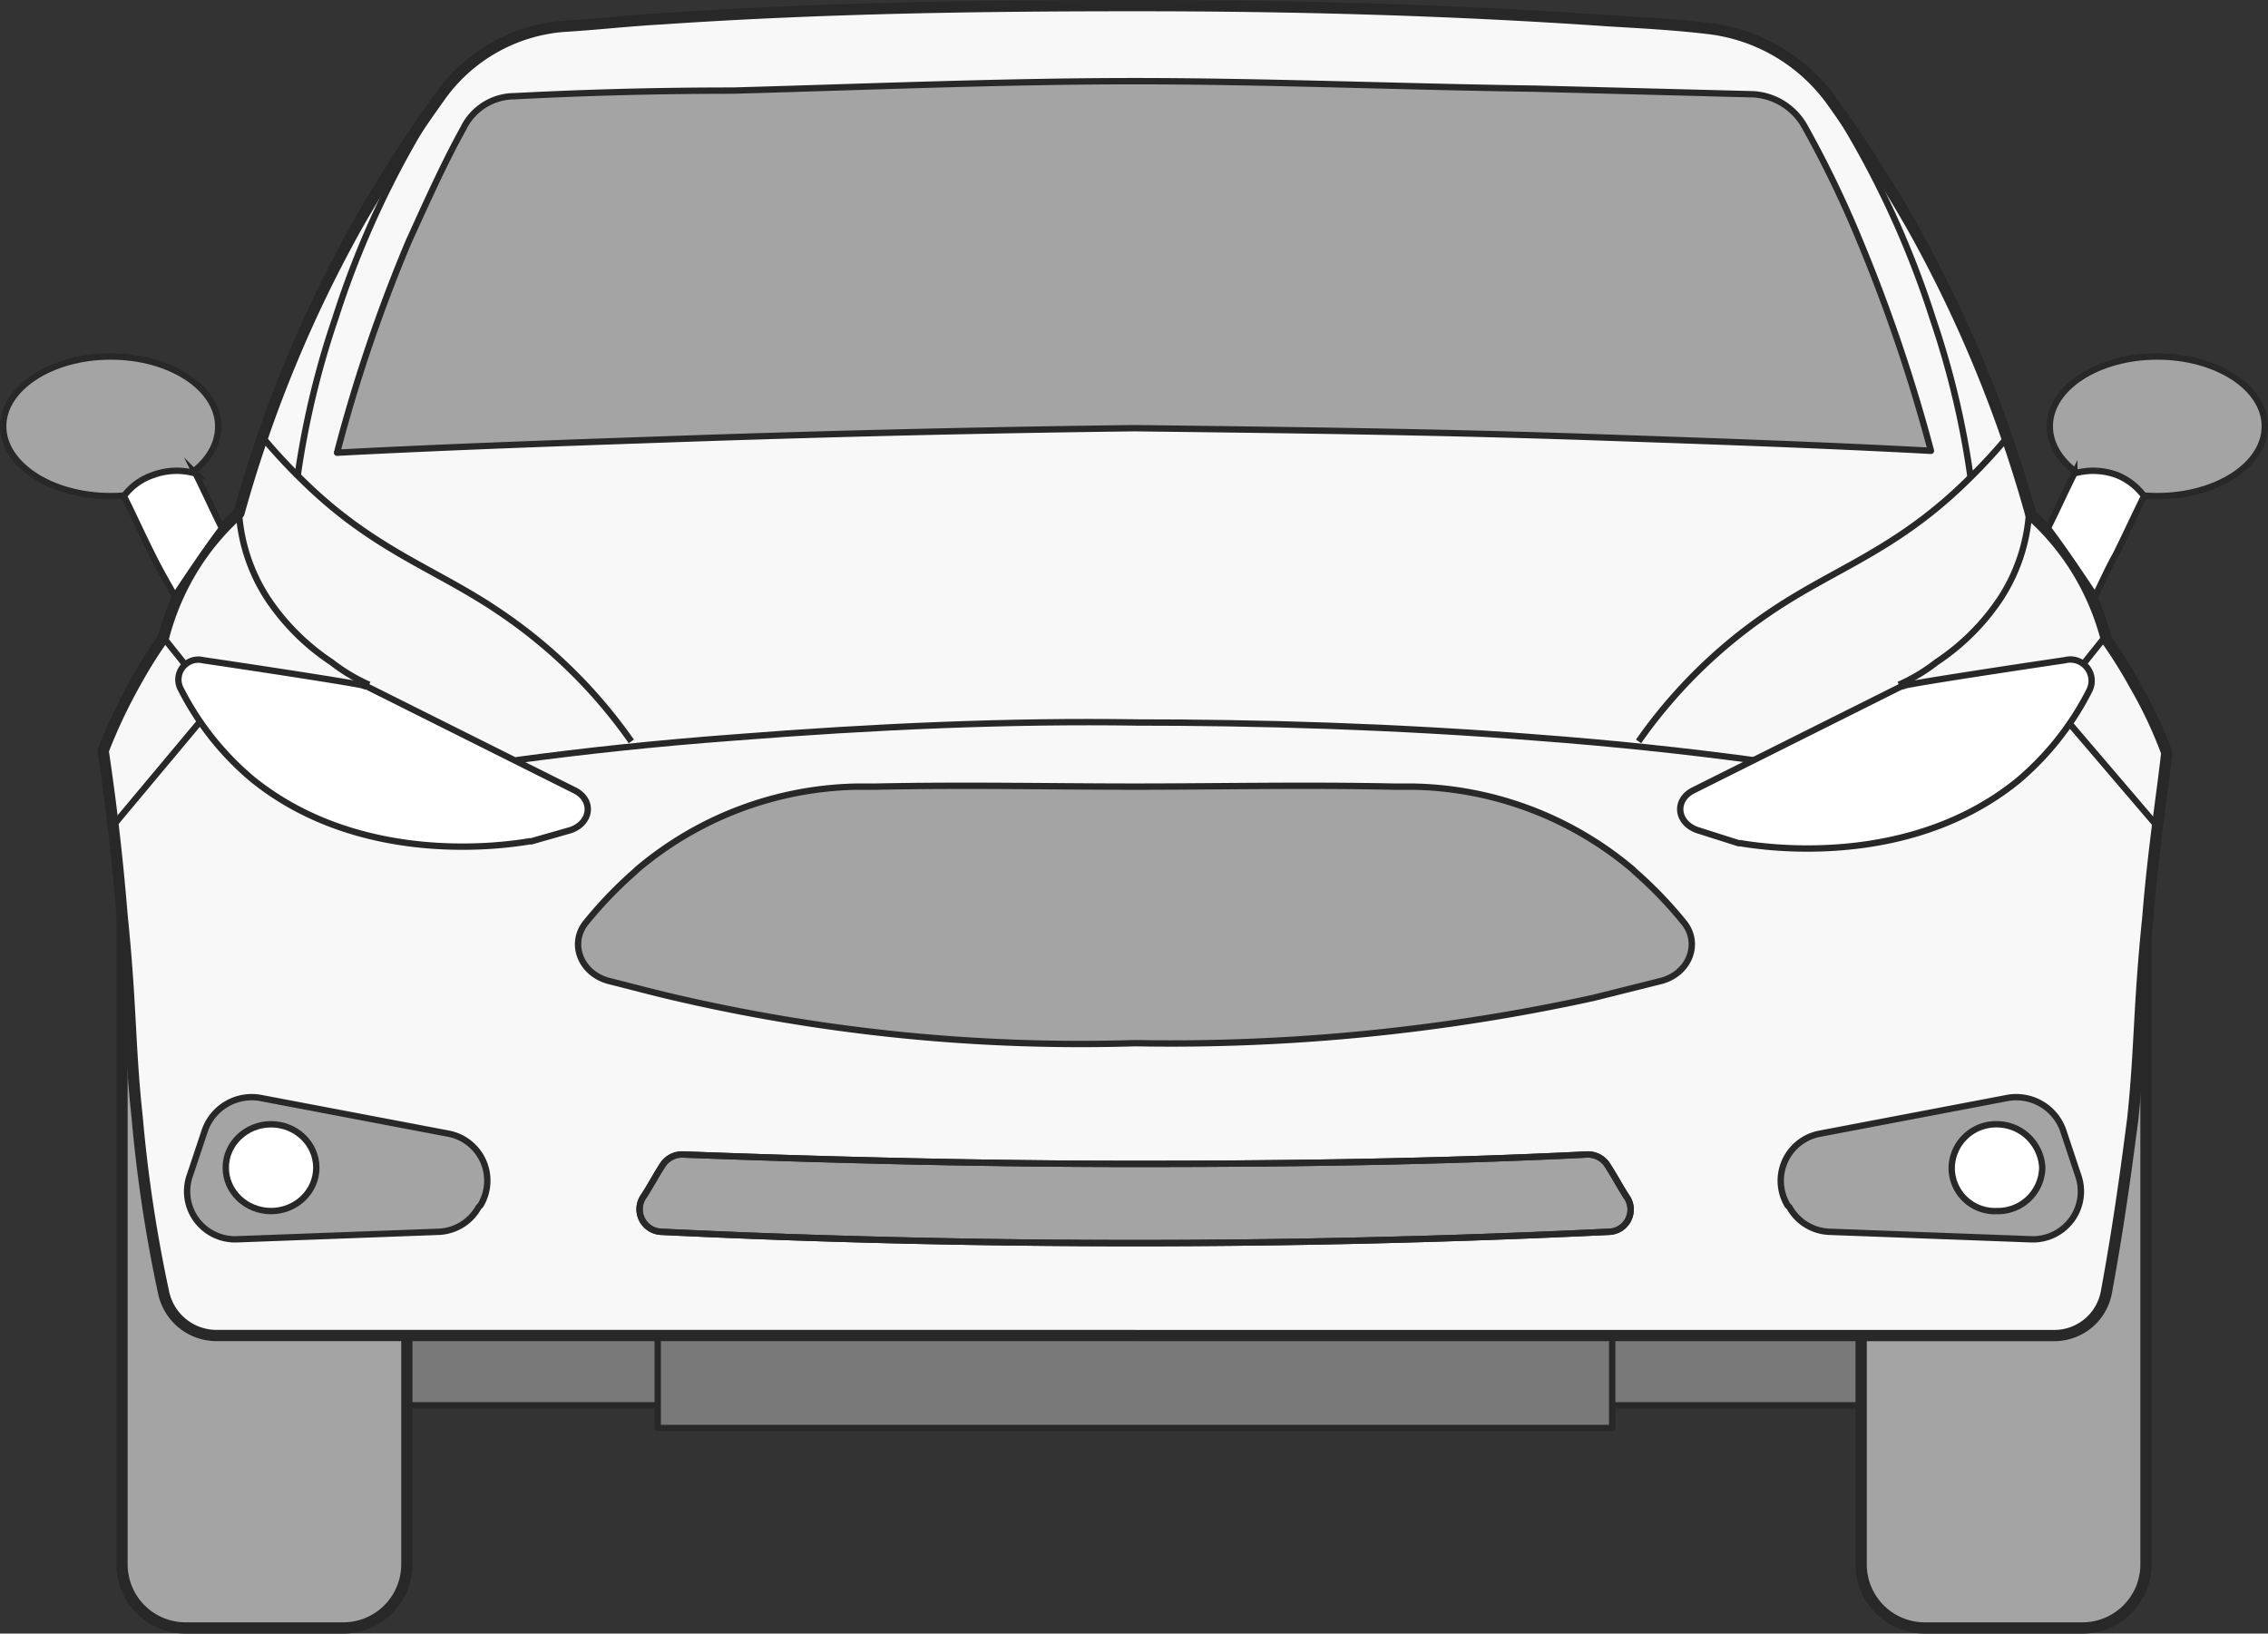
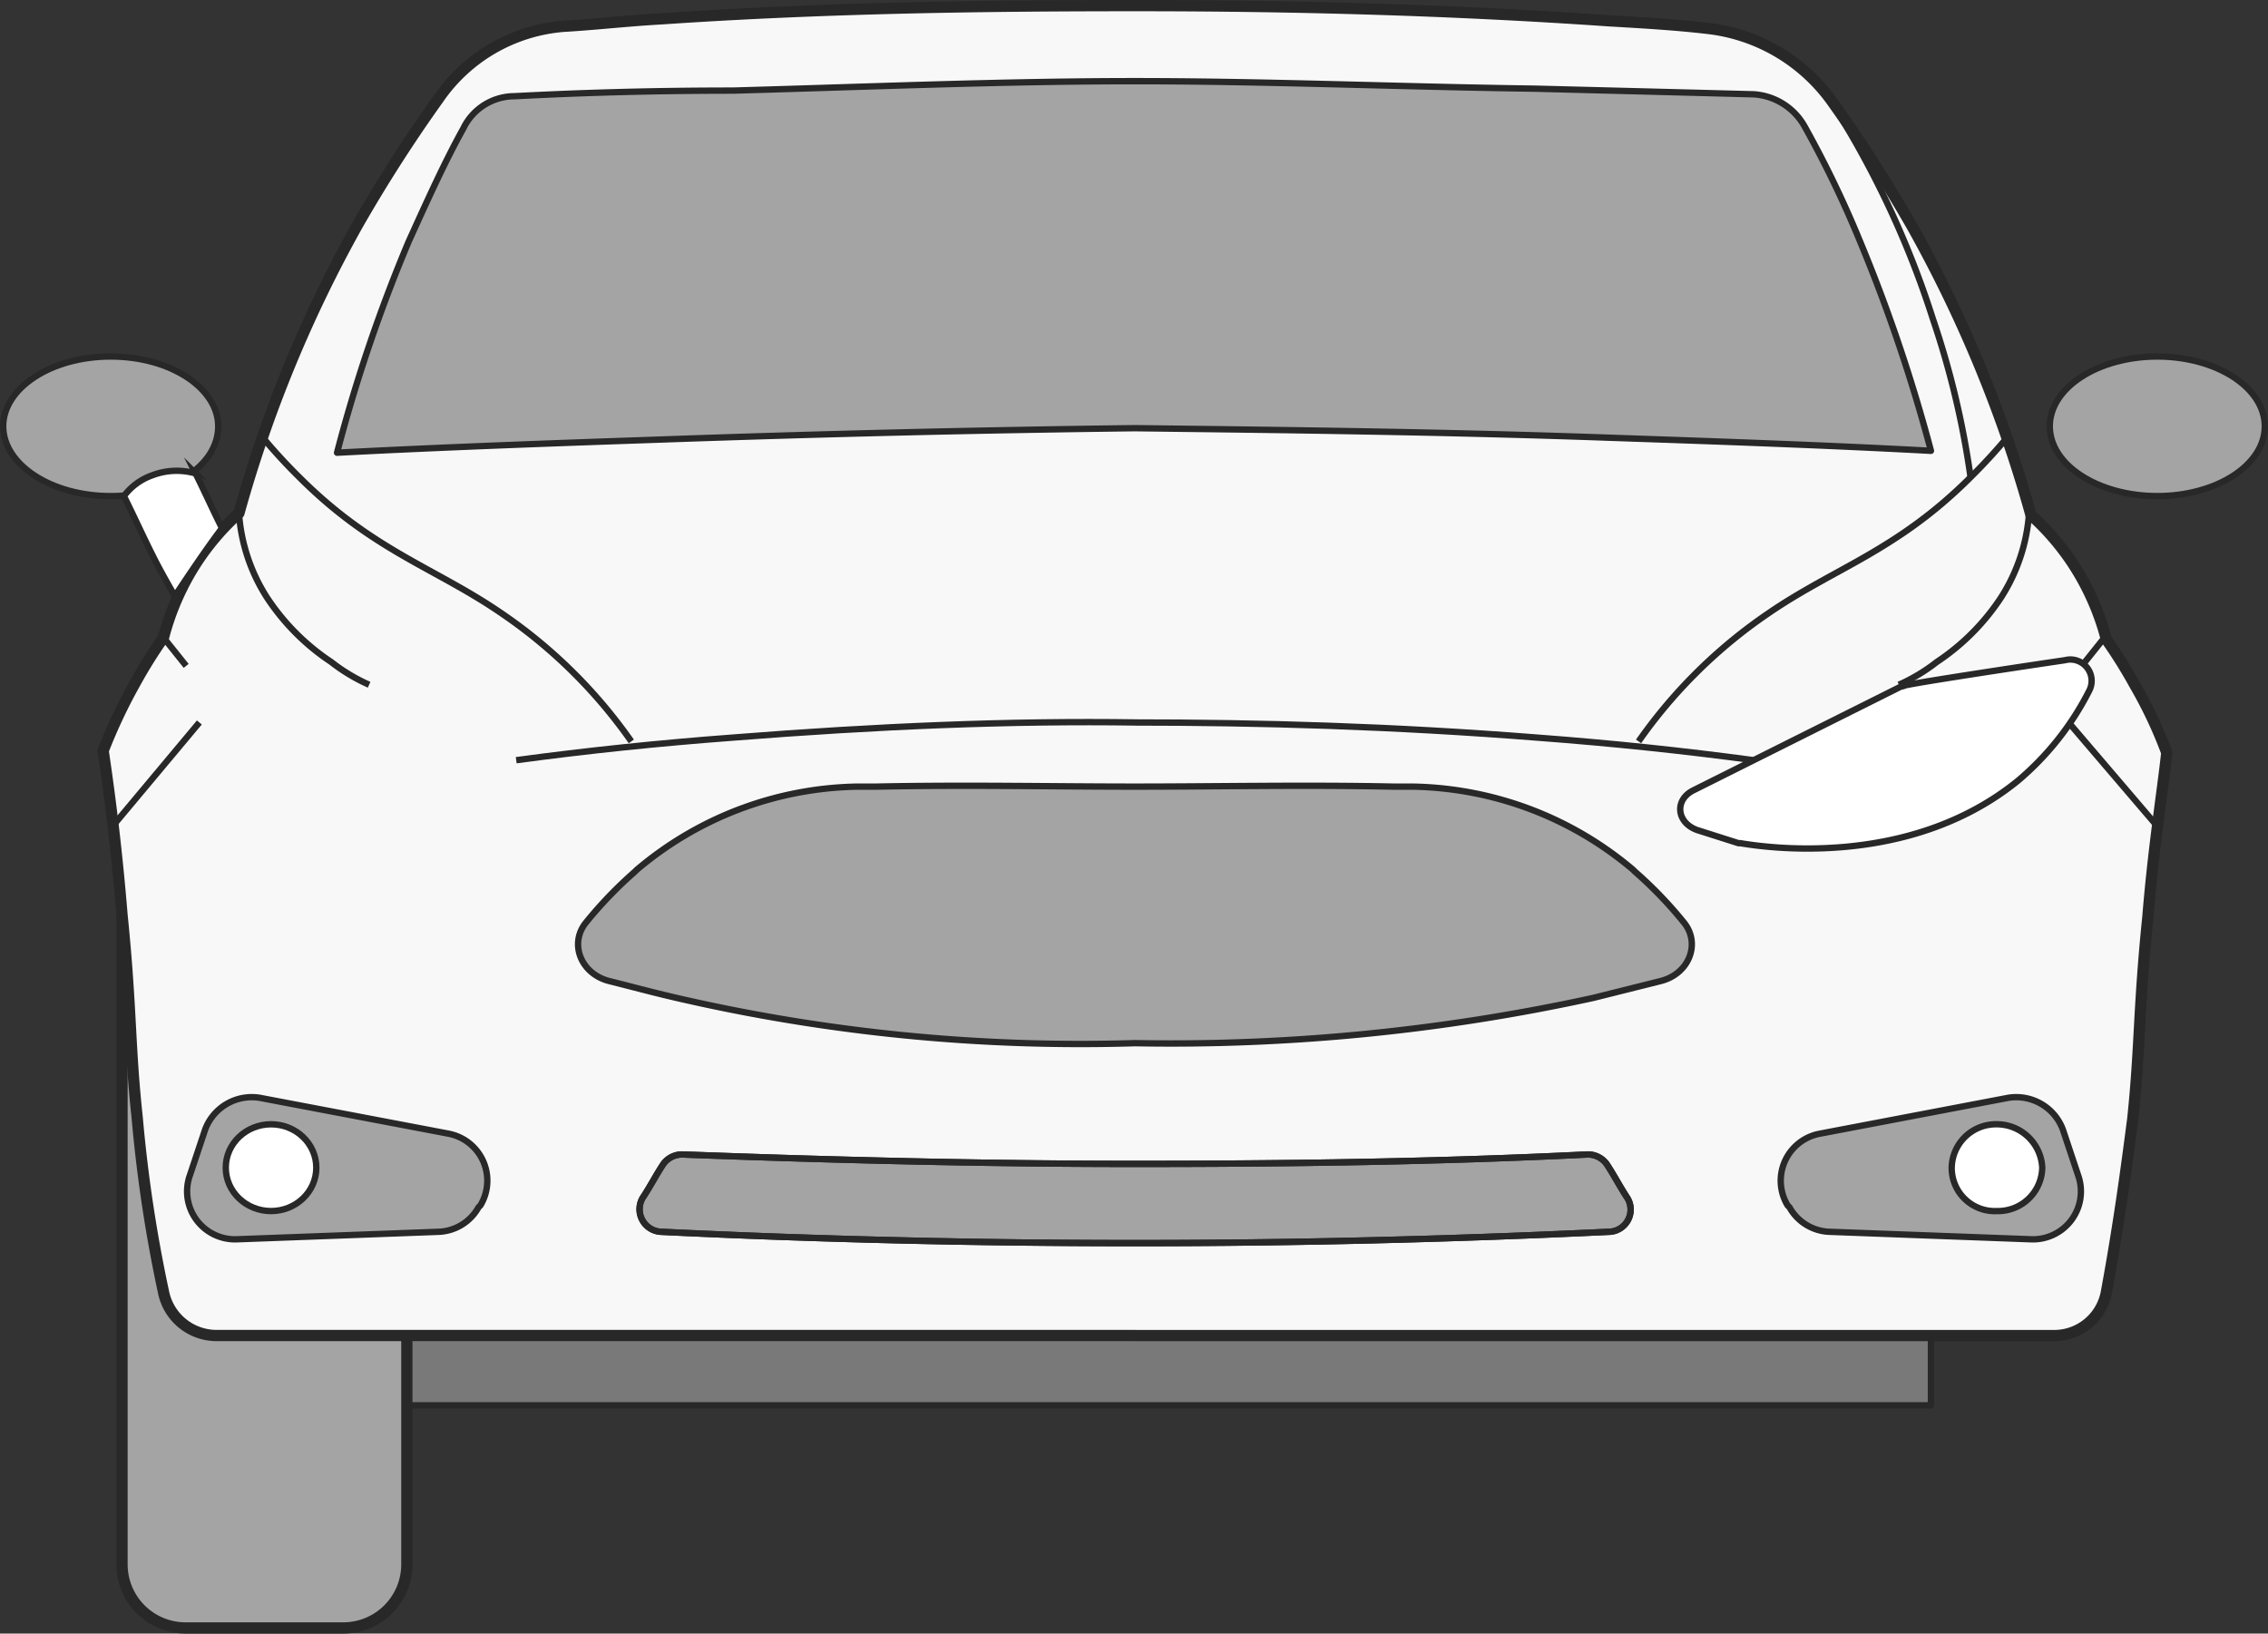
<svg xmlns="http://www.w3.org/2000/svg" viewBox="0 0 241.915 174.23">
  <rect x="0" y="0" width="241.915" height="174.23" fill="#333333" stroke="none" />
  <defs>
    <style>
      .cls-1 {
        fill: #79797a;
      }

      .cls-1, .cls-2, .cls-3, .cls-4, .cls-5, .cls-6, .cls-7, .cls-8 {
        stroke: #282828;
      }

      .cls-1, .cls-2, .cls-3, .cls-4, .cls-5, .cls-6, .cls-7 {
        stroke-linejoin: round;
      }

      .cls-1, .cls-4, .cls-5, .cls-6, .cls-7, .cls-8 {
        stroke-width: 0.678px;
      }

      .cls-2, .cls-4 {
        fill: #a5a4a4;
      }

      .cls-2, .cls-3 {
        stroke-width: 1.2px;
      }

      .cls-3 {
        fill: #f8f8f8;
      }

      .cls-5 {
        fill: none;
      }

      .cls-6 {
        fill: #dbdbdb;
      }

      .cls-7, .cls-8 {
        fill: #fff;
      }

      .cls-8 {
        stroke-miterlimit: 10;
      }
    </style>
  </defs>
  <g id="Symbol_138_2" data-name="Symbol 138 – 2" transform="translate(-799.948 -3940.399)">
    <rect id="Rectangle_6029" data-name="Rectangle 6029" class="cls-1" width="170.013" height="15.895" transform="translate(835.899 4074.394)" />
-     <rect id="Rectangle_6030" data-name="Rectangle 6030" class="cls-1" width="101.806" height="15.895" transform="translate(870.103 4076.809)" />
    <g id="Group_6447" data-name="Group 6447" transform="translate(812.963 4038.178)">
      <path id="Path_6867" data-name="Path 6867" class="cls-2" d="M6.6,49v69.011a6.784,6.784,0,0,0,6.841,6.841h16.7a6.784,6.784,0,0,0,6.841-6.841V93.867Z" transform="translate(-6.6 -49)" />
-       <path id="Path_6868" data-name="Path 6868" class="cls-2" d="M129.181,49v69.011a6.784,6.784,0,0,1-6.841,6.841h-16.7a6.784,6.784,0,0,1-6.841-6.841V93.867Z" transform="translate(86.705 -49)" />
    </g>
    <path id="Path_6869" data-name="Path 6869" class="cls-3" d="M115.656,142.544h97.984a5.65,5.65,0,0,0,5.634-4.628c1.408-7.646,2.213-13.883,2.817-18.51.8-7.646.6-11.669,1.61-21.528.6-7.444,1.61-13.681,2.012-17.5a46.515,46.515,0,0,0-3.42-7.243,50.617,50.617,0,0,0-3.018-4.829,27.178,27.178,0,0,0-3.42-7.847,26.751,26.751,0,0,0-4.628-5.432A138.783,138.783,0,0,0,198.549,24.24,157.254,157.254,0,0,0,189.9,10.76a18.938,18.938,0,0,0-13.279-7.646c-3.42-.4-7.042-.6-10.462-.8C148.652,1.1,131.752.7,115.857.7s-33,.2-50.7,1.408c-3.622.2-7.042.6-10.462.8a17.906,17.906,0,0,0-13.279,7.646,157.251,157.251,0,0,0-8.652,13.48A138.785,138.785,0,0,0,20.086,54.822a26.752,26.752,0,0,0-4.628,5.432,27.177,27.177,0,0,0-3.42,7.847A50.617,50.617,0,0,0,9.02,72.93,57.066,57.066,0,0,0,5.6,80.173c.6,4.024,1.408,10.06,2.012,17.5,1.006,9.859.8,14.084,1.61,21.528a152.135,152.135,0,0,0,2.817,18.711,5.775,5.775,0,0,0,5.634,4.628h97.984Z" transform="translate(805.351 3940.3)" />
    <g id="Group_6450" data-name="Group 6450" transform="translate(819.908 4024.207)">
      <path id="Path_6870" data-name="Path 6870" class="cls-4" d="M41.335,70.1l-.2.2a5.089,5.089,0,0,1-4.225,2.616l-21.528.8a5.113,5.113,0,0,1-5.03-6.841l1.61-4.829a5.308,5.308,0,0,1,5.835-3.42l20.12,3.823A5.1,5.1,0,0,1,41.335,70.1Z" transform="translate(-10.052 -25.347)" />
      <g id="Group_6449" data-name="Group 6449" transform="translate(41.699)">
        <path id="Path_6871" data-name="Path 6871" class="cls-4" d="M90.177,69.508a210.974,210.974,0,0,0,48.891-4.829l7.243-1.811c3.018-.8,4.225-4.024,2.414-6.237a43.609,43.609,0,0,0-5.231-5.432l-.2-.2a37.324,37.324,0,0,0-23.54-8.853h-2.012c-9.456-.2-18.711,0-27.564,0s-18.108-.2-27.564,0H60.6A37.324,37.324,0,0,0,37.06,51l-.2.2a43.611,43.611,0,0,0-5.231,5.432c-1.811,2.213-.6,5.432,2.414,6.237,2.414.6,4.628,1.207,7.243,1.811A191.033,191.033,0,0,0,90.177,69.508Z" transform="translate(-30.777 -42.056)" />
        <g id="Group_6448" data-name="Group 6448" transform="translate(6.522 39.323)">
          <path id="Path_6872" data-name="Path 6872" class="cls-4" d="M86.9,71.056c16.9,0,33.6-.4,50.5-1.207a2.372,2.372,0,0,0,2.012-3.622c-.8-1.207-1.408-2.414-2.213-3.622a2.476,2.476,0,0,0-2.012-1.006c-16.1.8-32.192,1.006-48.288,1.006S54.7,62.2,38.609,61.6A2.476,2.476,0,0,0,36.6,62.606c-.8,1.207-1.408,2.414-2.213,3.622A2.408,2.408,0,0,0,36.4,69.849C53.095,70.654,70,71.056,86.9,71.056Z" transform="translate(-34.019 -61.6)" />
          <path id="Path_6873" data-name="Path 6873" class="cls-5" d="M86.9,71.056c16.9,0,33.6-.4,50.5-1.207a2.372,2.372,0,0,0,2.012-3.622c-.8-1.207-1.408-2.414-2.213-3.622a2.476,2.476,0,0,0-2.012-1.006c-16.1.8-32.192,1.006-48.288,1.006S54.7,62.2,38.609,61.6A2.476,2.476,0,0,0,36.6,62.606c-.8,1.207-1.408,2.414-2.213,3.622A2.408,2.408,0,0,0,36.4,69.849C53.095,70.654,70,71.056,86.9,71.056Z" transform="translate(-34.019 -61.6)" />
        </g>
      </g>
      <path id="Path_6874" data-name="Path 6874" class="cls-4" d="M95.259,70.1l.2.2a5.089,5.089,0,0,0,4.225,2.616l21.528.8a5.113,5.113,0,0,0,5.03-6.841l-1.61-4.829a5.308,5.308,0,0,0-5.835-3.42L98.68,62.457A5.1,5.1,0,0,0,95.259,70.1Z" transform="translate(75.454 -25.347)" />
    </g>
    <line id="Line_864" data-name="Line 864" class="cls-6" x1="9.255" y2="11.066" transform="translate(811.957 4017.455)" />
    <line id="Line_865" data-name="Line 865" class="cls-6" x1="2.414" y1="3.018" transform="translate(817.389 4008.401)" />
    <path id="Path_6875" data-name="Path 6875" class="cls-5" d="M12.8,27.6a19.1,19.1,0,0,0,3.018,9.054,24.253,24.253,0,0,0,6.841,6.841,18.986,18.986,0,0,0,4.024,2.414" transform="translate(812.637 3967.522)" />
    <path id="Path_6876" data-name="Path 6876" class="cls-5" d="M13.9,23.4a59.308,59.308,0,0,0,4.225,4.628c7.847,7.847,14.486,9.657,21.528,14.486A53.871,53.871,0,0,1,53.536,56.2" transform="translate(813.75 3963.272)" />
-     <path id="Path_6877" data-name="Path 6877" class="cls-5" d="M15.9,45.535a92.079,92.079,0,0,1,4.024-16.9A98.838,98.838,0,0,1,30.386,6.1" transform="translate(815.774 3945.765)" />
    <path id="Path_6878" data-name="Path 6878" class="cls-4" d="M103.107,41.72c16.5.2,33.2.4,50.3,1.006,11.67.4,23.339.8,34.606,1.408A175.713,175.713,0,0,0,180.367,21.6a112.733,112.733,0,0,0-5.835-12.072,6.722,6.722,0,0,0-5.432-3.42c-7.646-.2-15.492-.4-23.339-.6-14.486-.2-28.771-.8-42.654-.8s-28.369.6-42.855,1.006c-8.048,0-15.693.2-23.339.6A6.059,6.059,0,0,0,31.48,9.73c-2.012,3.622-3.823,7.646-5.835,12.072A165.855,165.855,0,0,0,18,44.336c11.468-.6,22.937-1.006,34.606-1.408C69.708,42.324,86.609,41.922,103.107,41.72Z" transform="translate(817.899 3944.348)" />
    <g id="Group_6451" data-name="Group 6451" transform="translate(818.968 4010.759)">
-       <path id="Path_6879" data-name="Path 6879" class="cls-7" d="M12.231,35.429c5.432.8,14.687,2.213,16.7,2.616.2,0,.6.2.8.2L51.867,49.311c2.012,1.006,1.811,3.42-.4,4.225L47.24,54.744h-.2c-2.414.4-17.907,2.817-29.576-6.64a30.718,30.718,0,0,1-7.646-9.657A2.128,2.128,0,0,1,12.231,35.429Z" transform="translate(-9.585 -35.372)" />
      <path id="Path_6880" data-name="Path 6880" class="cls-7" d="M130.236,35.428c-5.432.8-14.688,2.213-16.7,2.616-.2,0-.6.2-.8.2L90.6,49.311c-2.012,1.006-1.811,3.42.4,4.225l4.426,1.408h.2c2.414.4,17.907,2.817,29.576-6.64a30.718,30.718,0,0,0,7.646-9.657A2.273,2.273,0,0,0,130.236,35.428Z" transform="translate(70.993 -35.372)" />
    </g>
    <path id="Path_6881" data-name="Path 6881" class="cls-5" d="M159.486,42.743c-7.444-1.006-15.09-1.811-23.138-2.414-15.291-1.207-29.576-1.61-43.057-1.61h.4c-13.48-.2-27.765.4-43.056,1.61-8.048.6-15.693,1.408-23.138,2.414" transform="translate(827.513 3978.736)" />
    <g id="Group_6452" data-name="Group 6452" transform="translate(824.029 4060.31)">
      <ellipse id="Ellipse_1782" data-name="Ellipse 1782" class="cls-7" cx="4.829" cy="4.628" rx="4.829" ry="4.628" />
      <path id="Path_6882" data-name="Path 6882" class="cls-7" d="M103.6,64.628A4.725,4.725,0,0,1,108.429,60a4.861,4.861,0,0,1,4.829,4.628,4.725,4.725,0,0,1-4.829,4.628A4.6,4.6,0,0,1,103.6,64.628Z" transform="translate(80.497 -60)" />
    </g>
    <line id="Line_866" data-name="Line 866" class="cls-6" x2="9.456" y2="11.066" transform="translate(1020.599 4017.455)" />
    <line id="Line_867" data-name="Line 867" class="cls-6" y1="3.018" x2="2.414" transform="translate(1022.008 4008.401)" />
    <path id="Path_6883" data-name="Path 6883" class="cls-5" d="M114.683,27.6a19.1,19.1,0,0,1-3.018,9.054,24.253,24.253,0,0,1-6.841,6.841,18.986,18.986,0,0,1-4.024,2.414" transform="translate(901.692 3967.522)" />
    <path id="Path_6884" data-name="Path 6884" class="cls-5" d="M126.636,23.4a59.312,59.312,0,0,1-4.225,4.628c-7.847,7.847-14.486,9.657-21.528,14.486A53.871,53.871,0,0,0,87,56.2" transform="translate(887.726 3963.272)" />
    <path id="Path_6885" data-name="Path 6885" class="cls-5" d="M111.886,45.535a92.081,92.081,0,0,0-4.024-16.9A98.838,98.838,0,0,0,97.4,6.1" transform="translate(898.251 3945.765)" />
    <g id="Group_6455" data-name="Group 6455" transform="translate(800.287 3978.423)">
      <g id="Group_6453" data-name="Group 6453">
        <path id="Path_6886" data-name="Path 6886" class="cls-4" d="M23.237,26.744c0-4.024-5.03-7.444-11.468-7.444S.3,22.72.3,26.744s5.03,7.444,11.468,7.444S23.237,30.969,23.237,26.744Z" transform="translate(-0.3 -19.3)" />
        <path id="Path_6887" data-name="Path 6887" class="cls-8" d="M6.7,28.055c1.006,2.012,2.012,4.225,3.018,6.237.8,1.61,1.61,3.018,2.414,4.426,1.61-2.414,3.219-4.829,5.03-7.243-1.006-2.012-1.811-3.823-2.817-5.835a7.3,7.3,0,0,0-4.628.2A6.435,6.435,0,0,0,6.7,28.055Z" transform="translate(6.177 -13.167)" />
      </g>
      <g id="Group_6454" data-name="Group 6454" transform="translate(218.099)">
        <ellipse id="Ellipse_1783" data-name="Ellipse 1783" class="cls-4" cx="11.468" cy="7.444" rx="11.468" ry="7.444" transform="translate(0.201)" />
-         <path id="Path_6888" data-name="Path 6888" class="cls-8" d="M118.961,28.055c-1.006,2.012-2.012,4.225-3.018,6.237-.8,1.408-1.408,2.817-2.213,4.426-1.61-2.414-3.219-4.829-5.03-7.243,1.006-2.012,1.811-3.823,2.817-5.835a7.3,7.3,0,0,1,4.628.2A6.817,6.817,0,0,1,118.961,28.055Z" transform="translate(-108.7 -13.167)" />
      </g>
    </g>
  </g>
</svg>